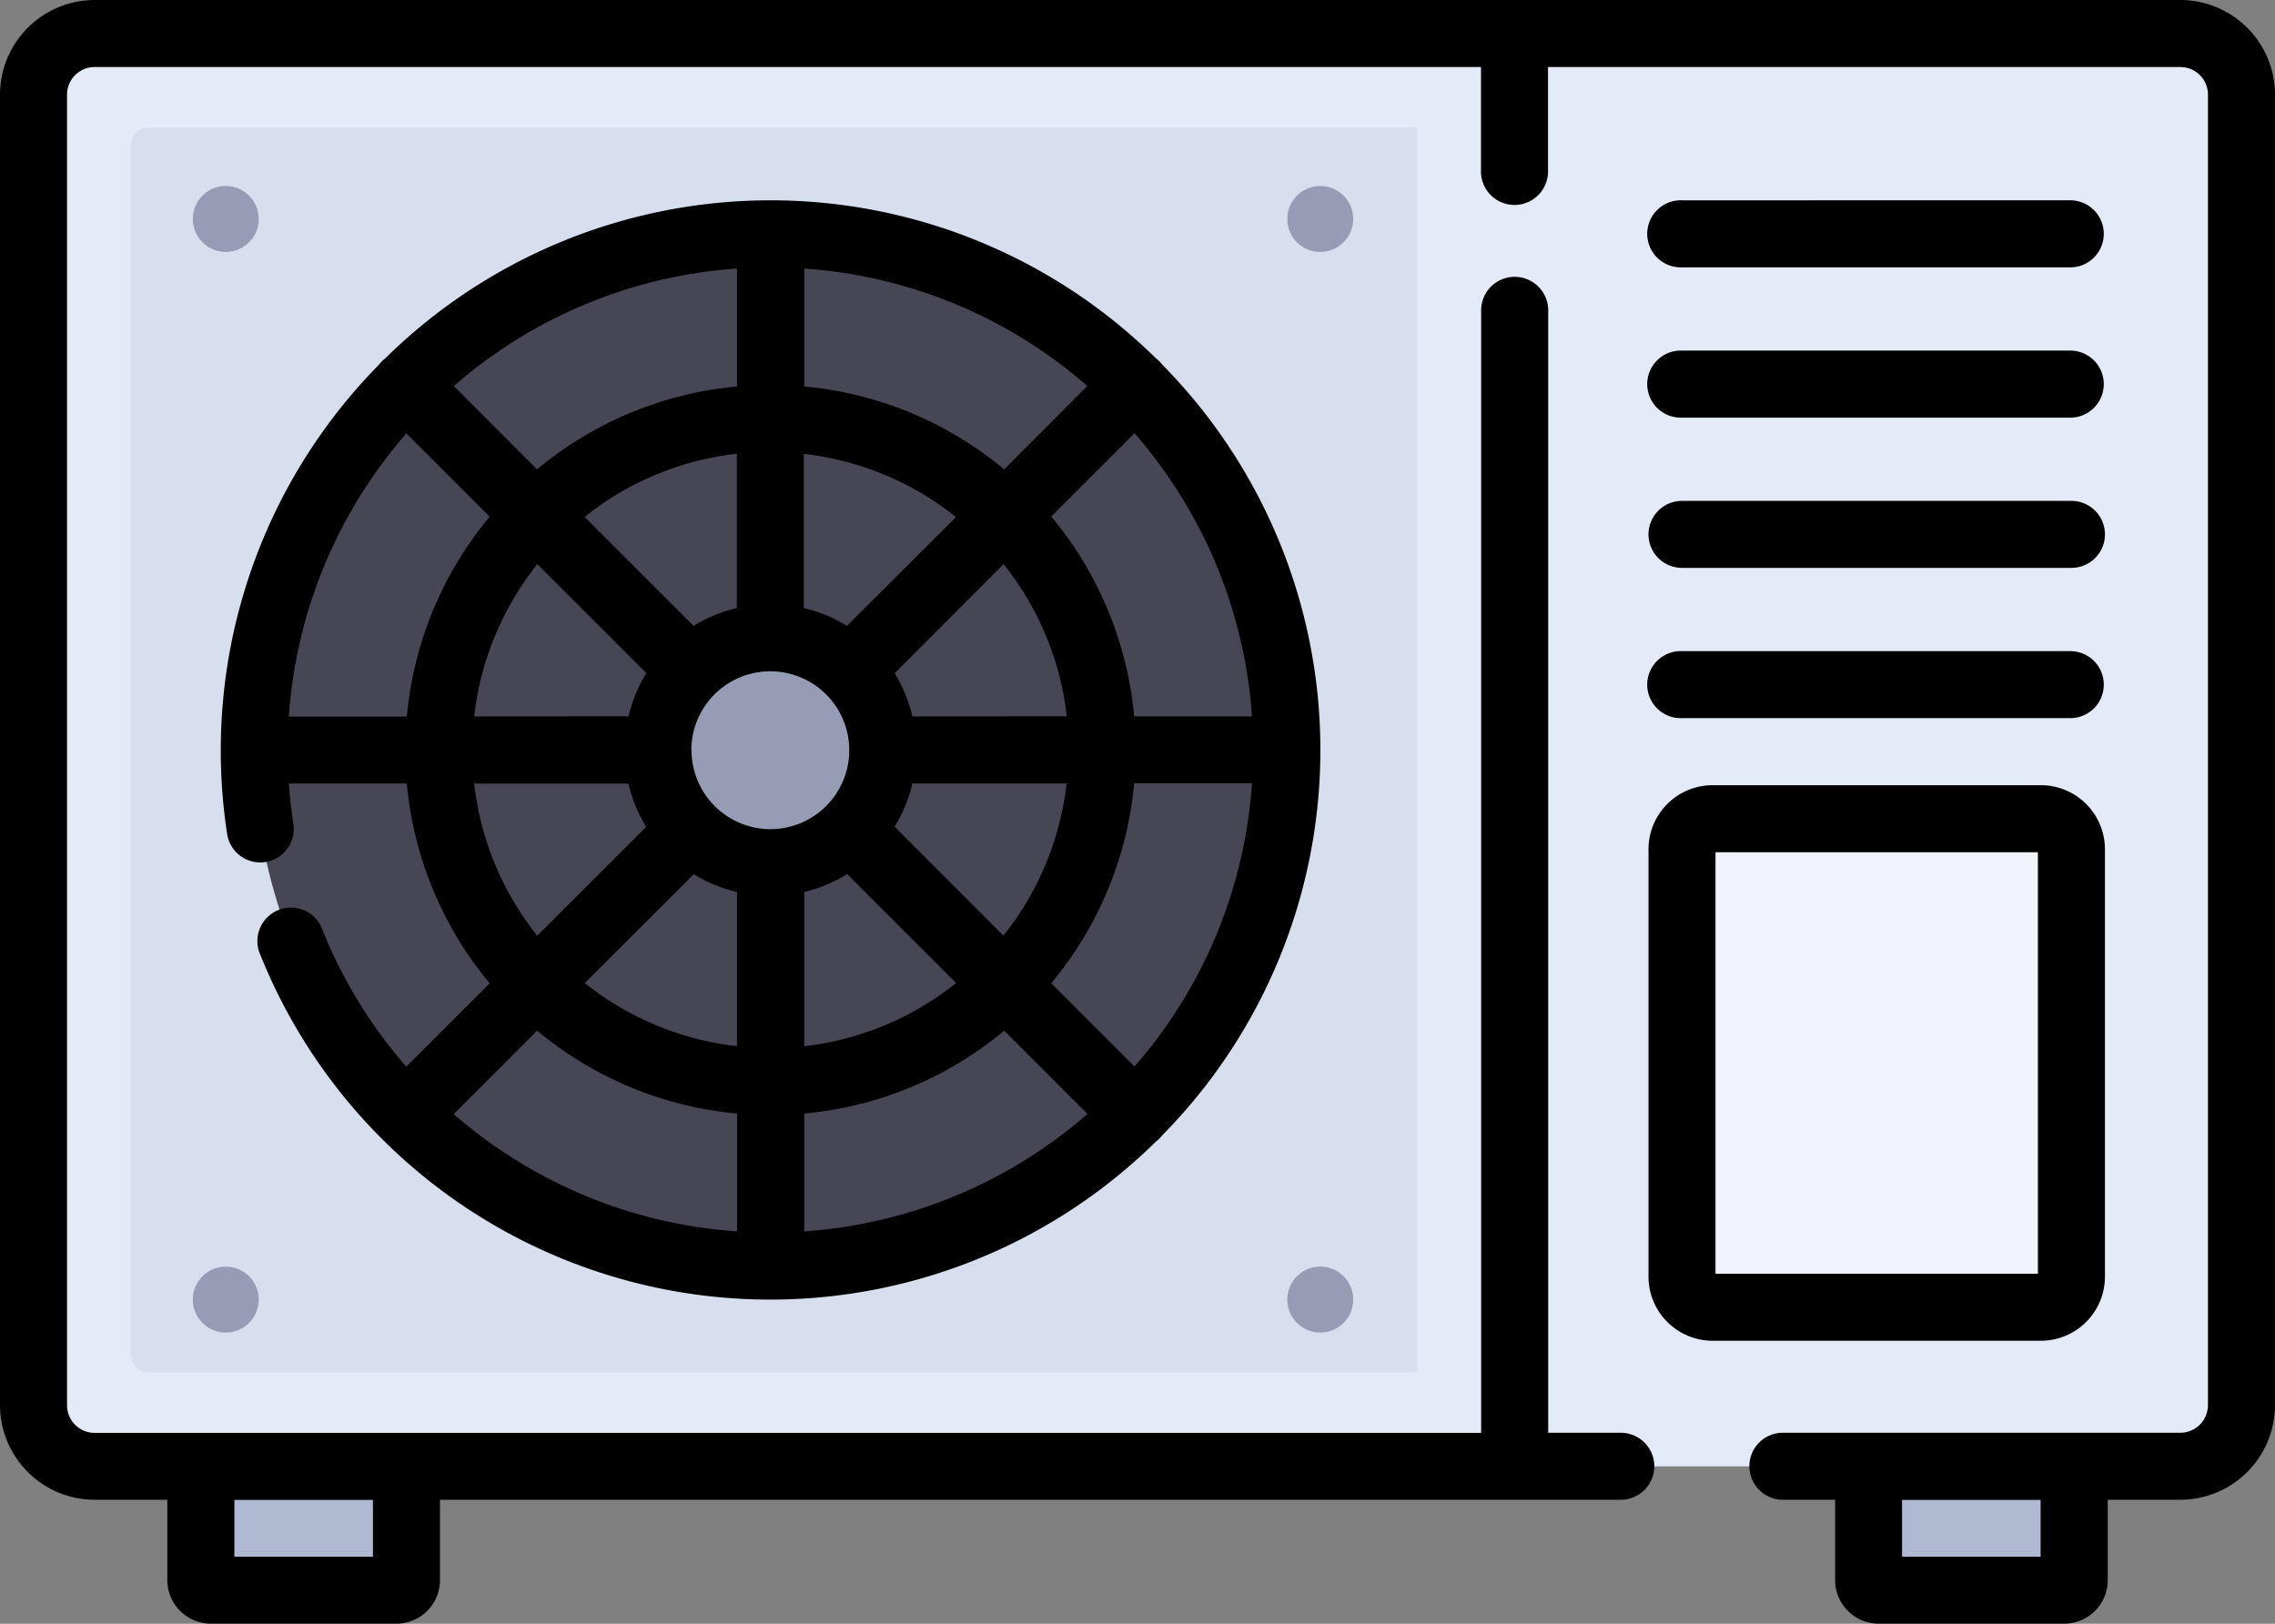
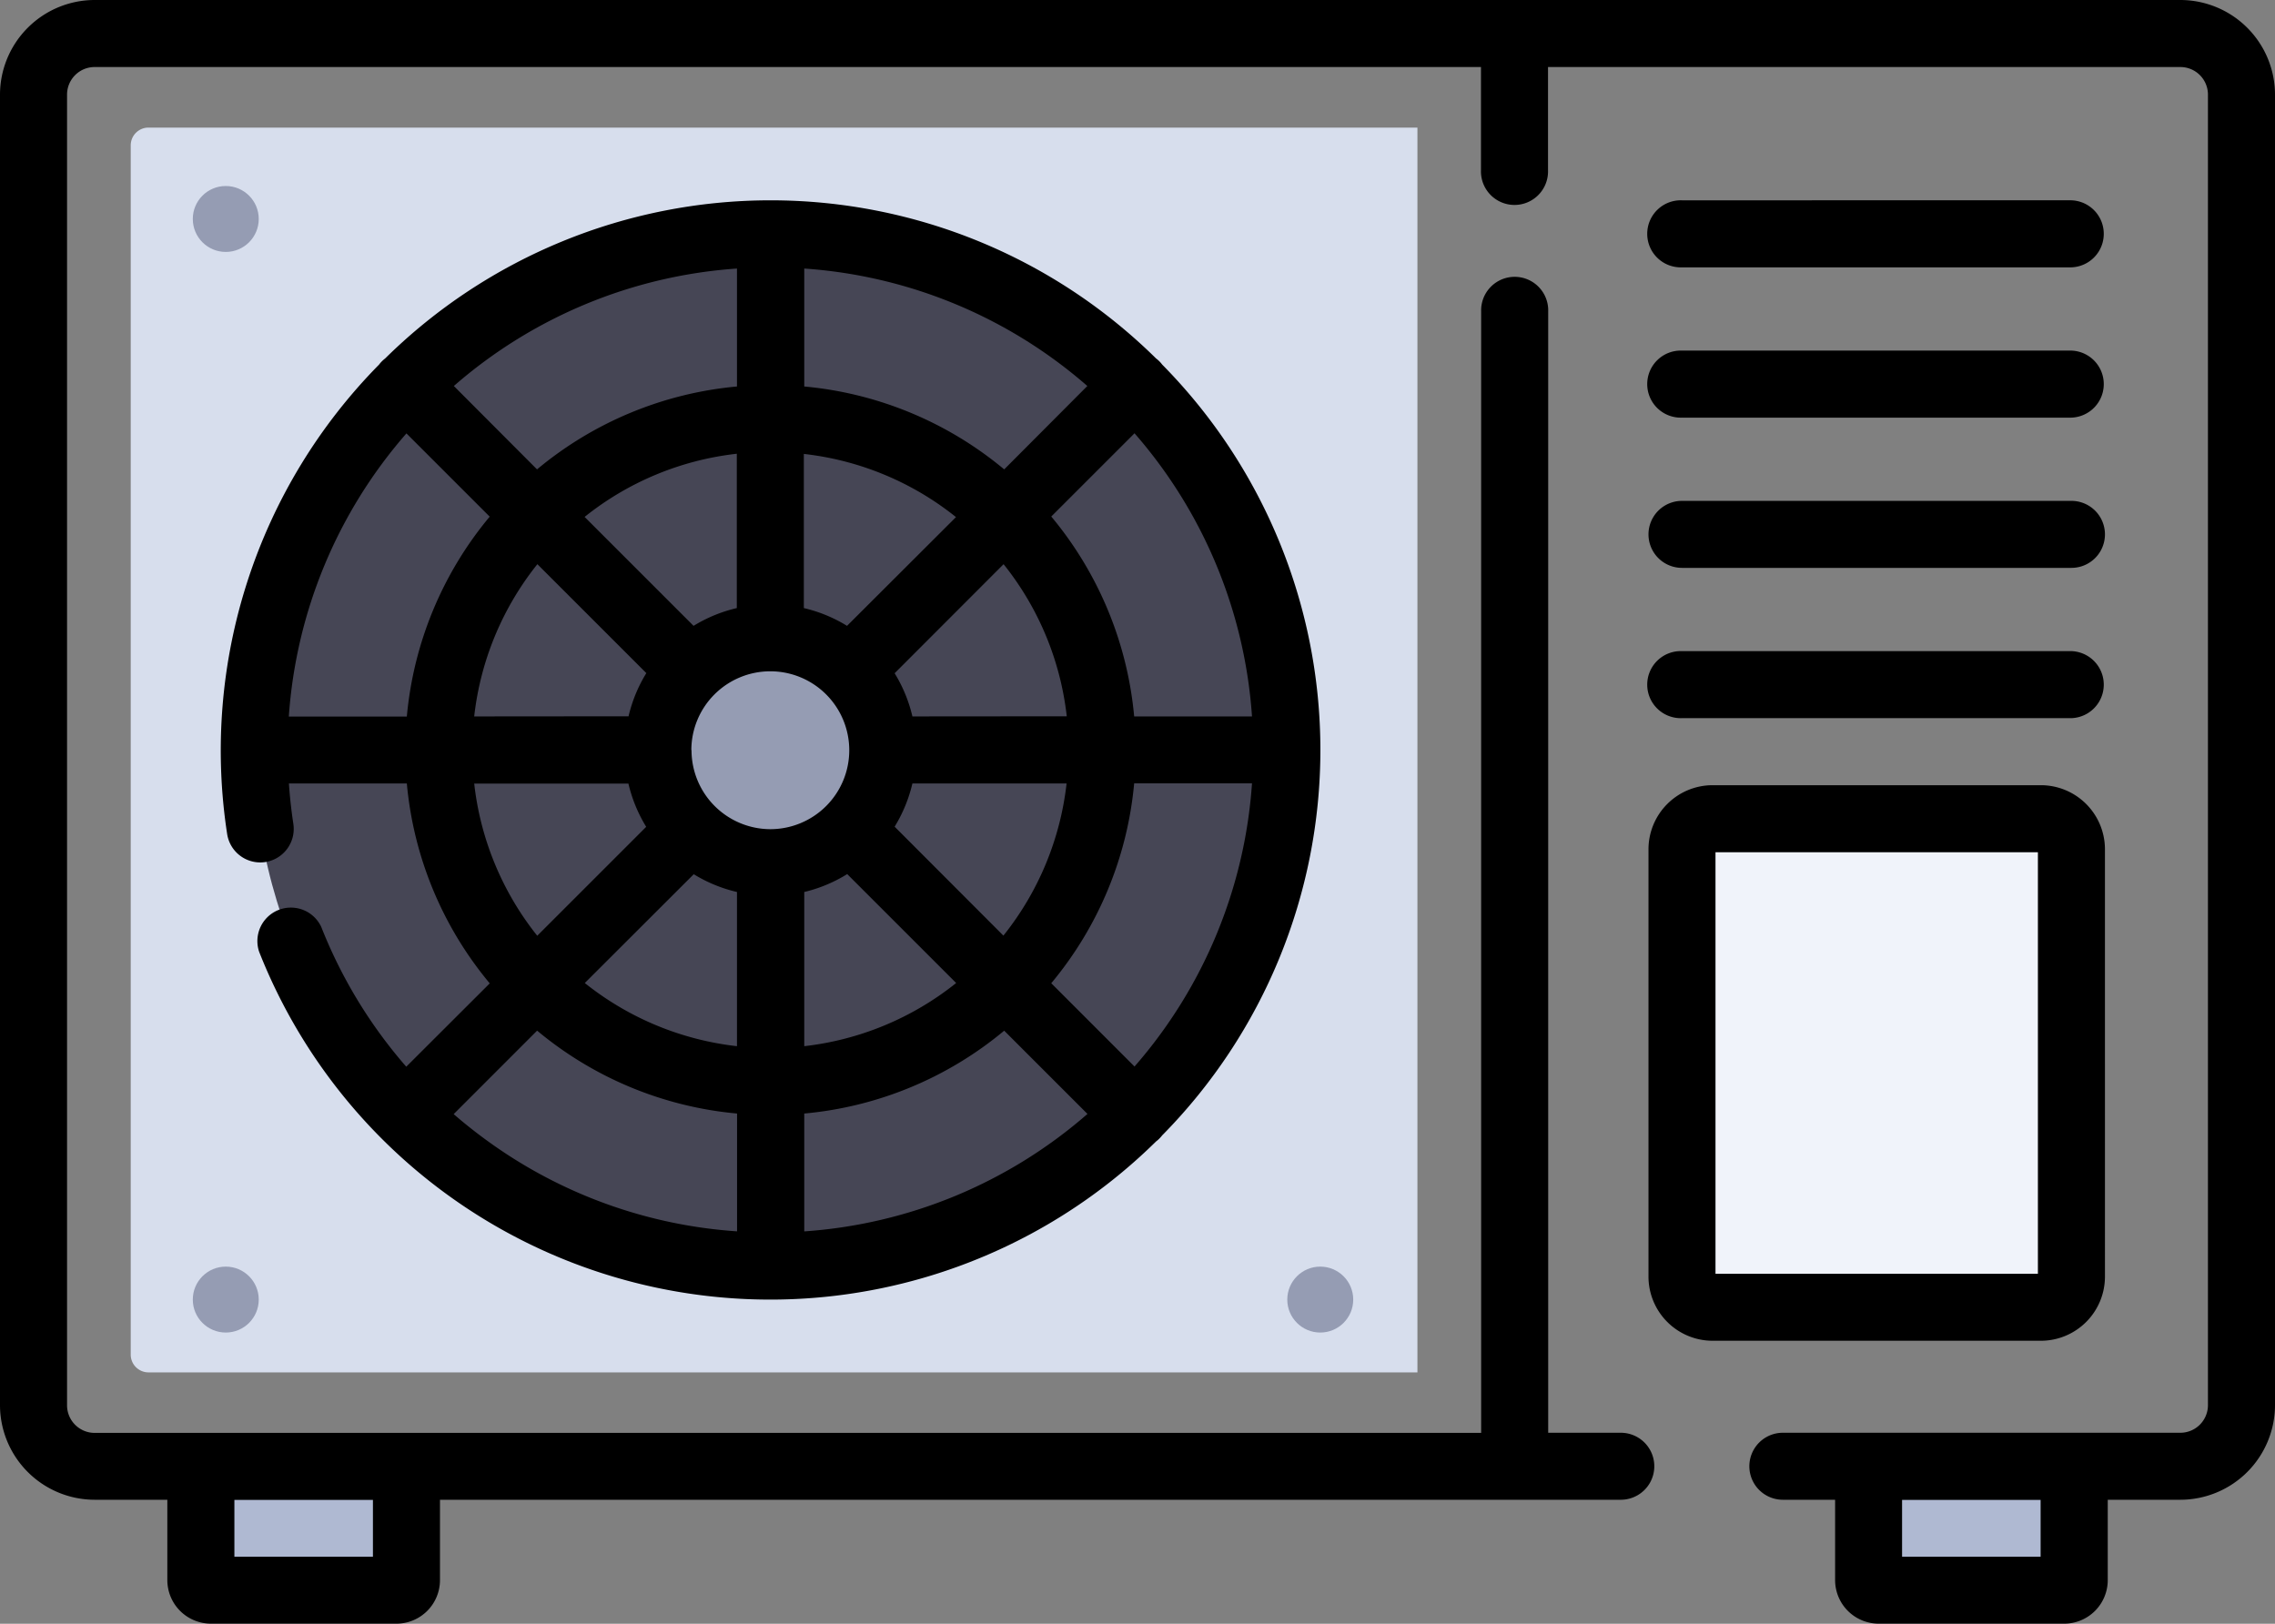
<svg xmlns="http://www.w3.org/2000/svg" viewBox="0 0 512 365.52">
  <rect x="0" y="0" width="512" height="365.52" fill="#808080" stroke="none" />
  <defs>
    <style>.cls-1{fill:#e4eaf7;}.cls-2{fill:#d7deed;}.cls-3{fill:#464655;}.cls-4{fill:#959cb3;}.cls-5{fill:#afb9d2;}.cls-6{fill:#f0f3fa;}</style>
  </defs>
  <g id="Layer_2" data-name="Layer 2">
    <g id="Layer_1-2" data-name="Layer 1">
-       <path class="cls-1" d="M490.7,330.09H21.31A13.76,13.76,0,0,1,7.55,316.33V21.3A13.77,13.77,0,0,1,21.31,7.54H490.7A13.77,13.77,0,0,1,504.46,21.3v295a13.76,13.76,0,0,1-13.76,13.76Z" />
      <path class="cls-2" d="M33.42,28.72a4,4,0,0,0-4,4V304.93a4,4,0,0,0,4,4H319V28.72Z" />
      <circle class="cls-3" cx="173.4" cy="168.82" r="116.18" />
      <circle class="cls-4" cx="173.4" cy="168.82" r="25.32" />
      <path class="cls-5" d="M89.22,358H47.46a2.25,2.25,0,0,1-2.25-2.25h0V330.09H91.48v25.64A2.26,2.26,0,0,1,89.22,358Zm375.32,0H422.78a2.26,2.26,0,0,1-2.26-2.25h0V330.09H466.8v25.64a2.26,2.26,0,0,1-2.26,2.25Z" />
      <path class="cls-6" d="M459.3,294.27H385.42a6.88,6.88,0,0,1-6.88-6.88V191.18a6.88,6.88,0,0,1,6.88-6.89H459.3a6.88,6.88,0,0,1,6.89,6.89v96.21A6.88,6.88,0,0,1,459.3,294.27Z" />
      <circle class="cls-4" cx="50.81" cy="49.29" r="7.42" />
-       <circle class="cls-4" cx="297.13" cy="49.29" r="7.42" />
      <circle class="cls-4" cx="50.81" cy="292.54" r="7.42" />
      <circle class="cls-4" cx="297.13" cy="292.54" r="7.42" />
      <path d="M490.7,0H21.31A21.33,21.33,0,0,0,0,21.3v295a21.33,21.33,0,0,0,21.31,21.3H37.66v18.1a9.81,9.81,0,0,0,9.8,9.79H89.22a9.8,9.8,0,0,0,9.8-9.79v-18.1H364.77a7.54,7.54,0,1,0,0-15.08H348.43V70.14a7.55,7.55,0,1,0-15.09,0V322.55H21.3a6.22,6.22,0,0,1-6.21-6.22V21.3a6.21,6.21,0,0,1,6.21-6.21h312V38.31a7.55,7.55,0,1,0,15.09,0V15.09H490.7a6.21,6.21,0,0,1,6.21,6.21v295a6.22,6.22,0,0,1-6.21,6.22H401.24a7.54,7.54,0,1,0,0,15.08H413v18.1a9.81,9.81,0,0,0,9.8,9.79h41.76a9.8,9.8,0,0,0,9.8-9.79v-18.1H490.7a21.32,21.32,0,0,0,21.3-21.3V21.3A21.33,21.33,0,0,0,490.7,0ZM83.93,337.64v12.79H52.75V337.64Zm375.32,12.79H428.07V337.64h31.18Z" />
      <path d="M91.43,240.12a108.34,108.34,0,0,1-19.12-31.44,7.54,7.54,0,0,0-14,5.54,123.66,123.66,0,0,0,201.87,42.72,6.28,6.28,0,0,0,.74-.64,8.8,8.8,0,0,0,.64-.73,123.5,123.5,0,0,0,0-173.5,6.77,6.77,0,0,0-1.38-1.38,123.5,123.5,0,0,0-173.5,0,7.43,7.43,0,0,0-.73.64,6.41,6.41,0,0,0-.64.74A123.71,123.71,0,0,0,51.12,187.73a7.54,7.54,0,0,0,8.59,6.32h0a7.55,7.55,0,0,0,6.31-8.6q-.69-4.53-1-9.09H91.56a81.78,81.78,0,0,0,18.66,45L91.43,240.12Zm10.67,10.67L120.88,232a81.78,81.78,0,0,0,45,18.66v26.52a107.88,107.88,0,0,1-54.26-19A111.31,111.31,0,0,1,102.1,250.79Zm4.62-89.52A66.79,66.79,0,0,1,120.94,127l24.52,24.52a32.63,32.63,0,0,0-4,9.72ZM91.47,97.56l18.74,18.74a81.81,81.81,0,0,0-18.65,45H65A108.2,108.2,0,0,1,91.47,97.56Zm190.3,63.71H255.25a81.89,81.89,0,0,0-18.66-45l18.74-18.74A108.13,108.13,0,0,1,281.77,161.27Zm-26.44,78.81-18.74-18.75a81.86,81.86,0,0,0,18.66-45h26.52A108.14,108.14,0,0,1,255.33,240.08Zm-64.66-43.32,24.52,24.52A66.79,66.79,0,0,1,181,235.5V200.79A32.63,32.63,0,0,0,190.67,196.76Zm10.67-10.67a32.82,32.82,0,0,0,4-9.73h34.7a66.74,66.74,0,0,1-14.22,34.25Zm4-24.82a32.65,32.65,0,0,0-4-9.72L225.86,127a66.71,66.71,0,0,1,14.22,34.24Zm-14.71-20.39a32.65,32.65,0,0,0-9.72-4v-34.7a66.63,66.63,0,0,1,34.24,14.22Zm-24.81-4a32.82,32.82,0,0,0-9.73,4l-24.52-24.52a66.66,66.66,0,0,1,34.25-14.22v34.7Zm-10.23,32a17.77,17.77,0,1,1,17.77,17.77A17.79,17.79,0,0,1,155.63,168.82ZM181,250.66a81.81,81.81,0,0,0,45-18.65l18.74,18.74A108.2,108.2,0,0,1,181,277.19V250.66Zm45-145A81.89,81.89,0,0,0,181,87V60.45a108.13,108.13,0,0,1,63.71,26.44ZM165.86,87a81.86,81.86,0,0,0-45,18.66L102.14,86.89a108.14,108.14,0,0,1,63.72-26.44V87Zm-9.73,109.79a32.8,32.8,0,0,0,9.73,4V235.5a66.83,66.83,0,0,1-34.25-14.22Zm-49.41-20.4h34.71a32.8,32.8,0,0,0,4,9.73l-24.52,24.52A66.83,66.83,0,0,1,106.72,176.36ZM378.54,60.18h87.65a7.55,7.55,0,0,0,0-15.09H378.54a7.55,7.55,0,1,0,0,15.09Zm0,33.83h87.65a7.55,7.55,0,0,0,0-15.09H378.54a7.55,7.55,0,1,0,0,15.09Zm0,33.82h87.65a7.54,7.54,0,0,0,0-15.08H378.54a7.54,7.54,0,1,0,0,15.08Zm0,33.83h87.65a7.55,7.55,0,0,0,0-15.09H378.54a7.55,7.55,0,1,0,0,15.09Zm95.19,125.73V191.18a14.44,14.44,0,0,0-14.43-14.43H385.42A14.44,14.44,0,0,0,371,191.18v96.21a14.45,14.45,0,0,0,14.43,14.42H459.3A14.44,14.44,0,0,0,473.73,287.39Zm-15.09-.66H386.08V191.84h72.56v94.89Z" />
    </g>
  </g>
</svg>